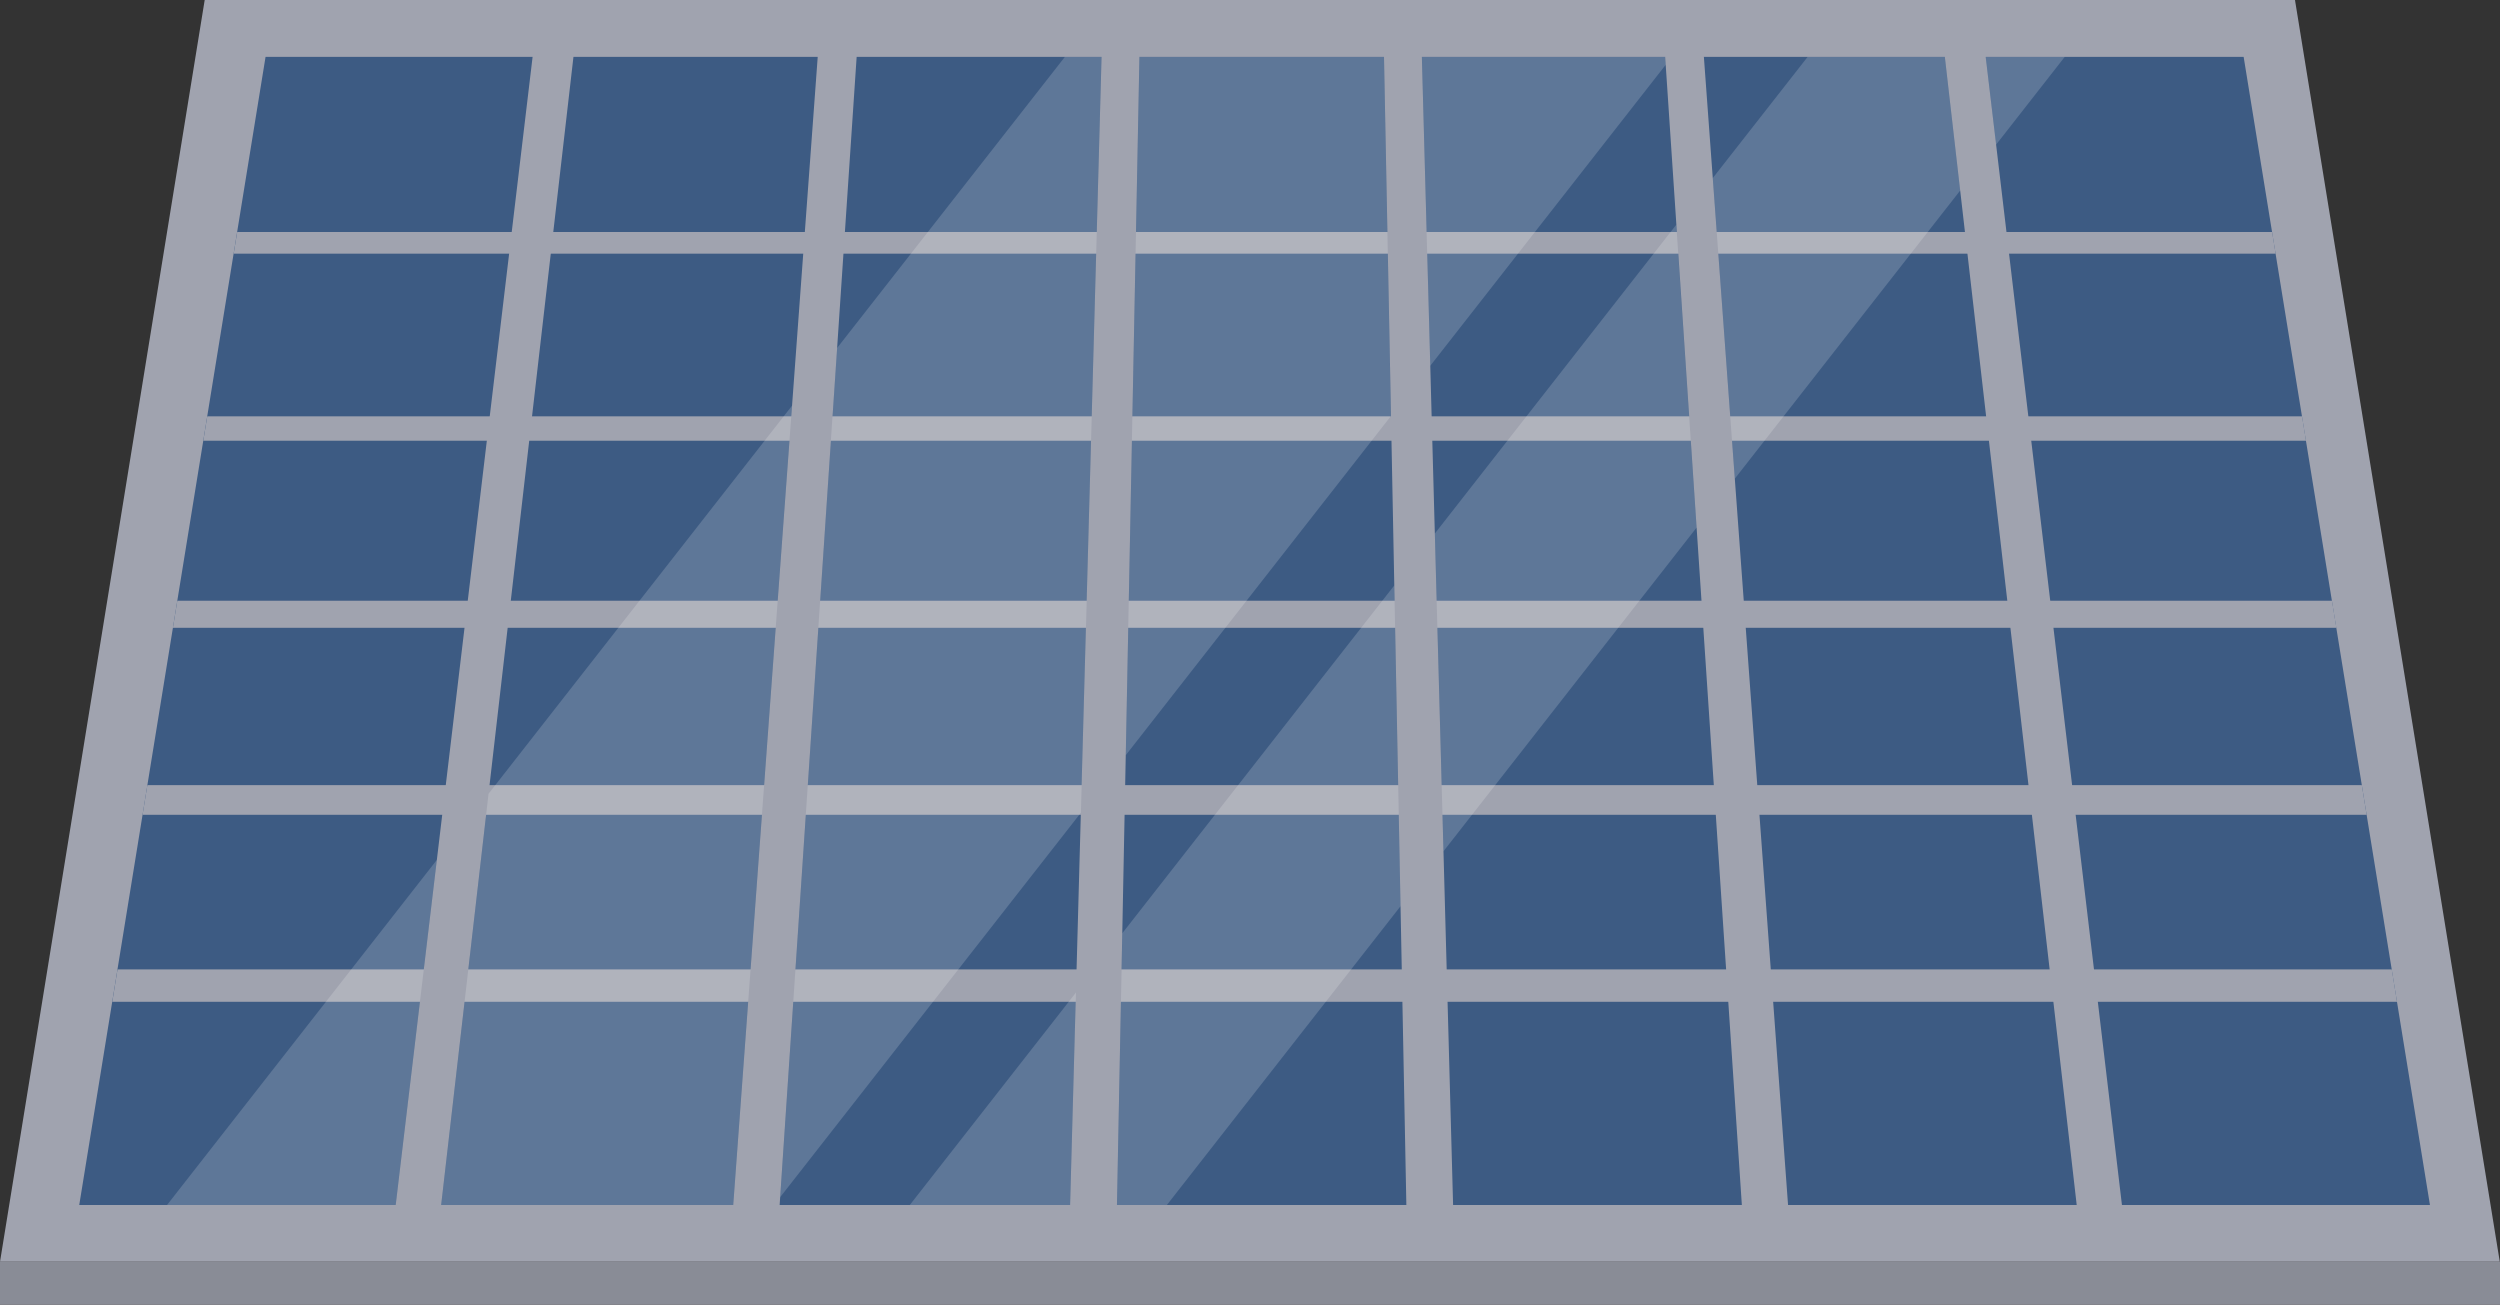
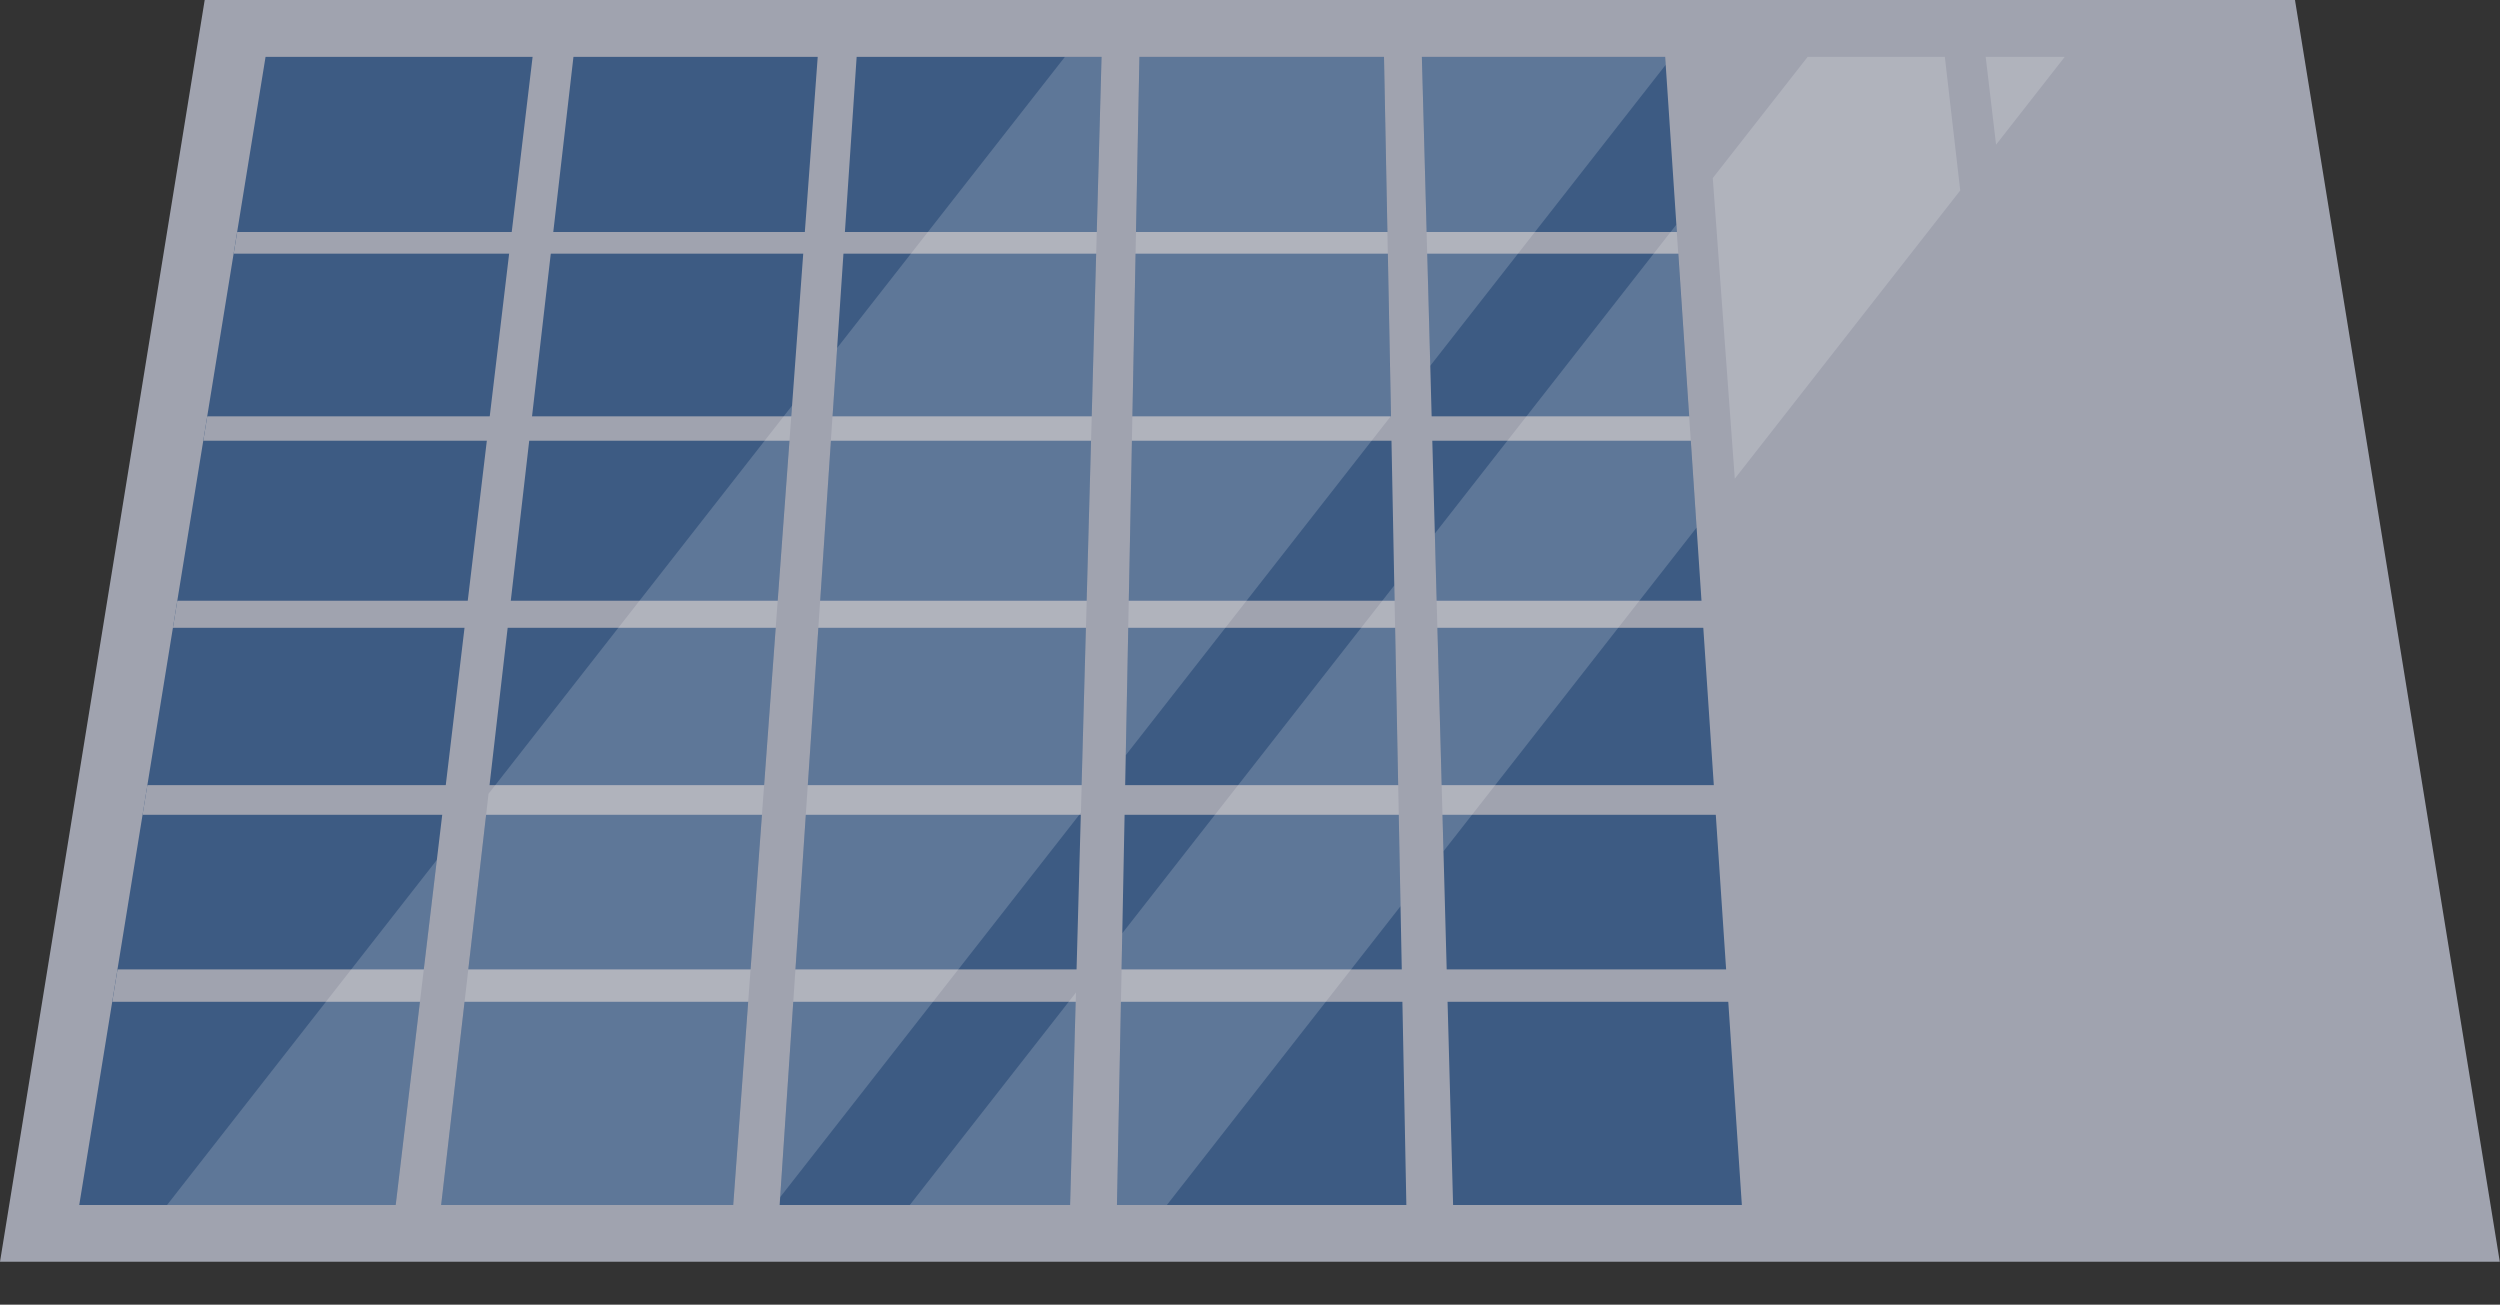
<svg xmlns="http://www.w3.org/2000/svg" id="_レイヤー_1" viewBox="0 0 233.76 121.99">
  <rect x="0" y="0" width="233.76" height="121.99" fill="#333333" stroke="none" />
  <defs>
    <style>.cls-1{fill:#a0a3af;}.cls-1,.cls-2,.cls-3,.cls-4,.cls-5{stroke-width:0px;}.cls-2{fill:#3d5b83;}.cls-3,.cls-4{fill:#fff;}.cls-4,.cls-6{opacity:.17;}.cls-5{fill:#898c96;}</style>
  </defs>
  <polygon class="cls-1" points="214.59 0 134.9 0 98.84 0 19.14 0 0 117.98 94.83 117.98 138.91 117.98 233.74 117.98 214.59 0" />
  <polygon class="cls-2" points="106.54 5.32 104.44 112.67 131.5 112.67 129.41 5.32 106.54 5.32" />
-   <polygon class="cls-2" points="159.32 5.32 167.19 112.67 194.18 112.67 181.85 5.32 159.32 5.32" />
  <polygon class="cls-2" points="53.62 5.32 41.25 112.67 68.56 112.67 76.46 5.32 53.62 5.32" />
  <polygon class="cls-2" points="72.9 112.67 96.82 112.67 100.06 112.67 103 5.32 100.46 5.32 80.1 5.32 72.9 112.67" />
  <polygon class="cls-2" points="49.8 5.32 24.83 5.32 7.41 112.67 37 112.67 49.8 5.32" />
-   <polygon class="cls-2" points="198.41 112.67 227.21 112.67 209.79 5.32 185.67 5.32 198.41 112.67" />
  <polygon class="cls-2" points="135.87 112.67 136.92 112.67 162.87 112.67 155.7 5.32 133.28 5.32 132.95 5.32 135.87 112.67" />
  <polygon class="cls-1" points="215.62 41.21 215.25 38.93 19.38 38.93 19.01 41.21 215.62 41.21" />
  <polygon class="cls-1" points="218.46 58.7 218.05 56.17 16.58 56.17 16.17 58.7 218.46 58.7" />
  <polygon class="cls-1" points="21.85 23.72 212.78 23.72 212.45 21.69 22.18 21.69 21.85 23.72" />
  <polygon class="cls-1" points="221.29 76.19 220.84 73.41 13.78 73.41 13.33 76.19 221.29 76.19" />
  <polygon class="cls-1" points="224.13 93.67 223.64 90.64 10.99 90.64 10.5 93.67 224.13 93.67" />
-   <rect class="cls-5" y="117.98" width="233.76" height="4.01" />
  <polygon class="cls-4" points="37 112.67 40.85 80.4 15.62 112.67 37 112.67" />
  <polygon class="cls-4" points="74.06 37.93 45.68 74.22 41.25 112.67 68.56 112.67 74.06 37.93" />
  <g class="cls-6">
    <polygon class="cls-3" points="101.07 75.99 103 5.32 100.46 5.32 99.57 5.32 78.27 32.54 72.95 111.94 101.07 75.99" />
    <polygon class="cls-3" points="96.82 112.67 100.06 112.67 100.61 92.8 85.07 112.67 96.82 112.67" />
  </g>
  <g class="cls-6">
    <polygon class="cls-3" points="130.06 38.9 129.41 5.32 106.54 5.32 105.26 70.62 130.06 38.9" />
    <polygon class="cls-3" points="130.37 54.74 104.94 87.26 104.44 112.67 109.11 112.67 130.96 84.73 130.37 54.74" />
  </g>
  <g class="cls-6">
    <polygon class="cls-3" points="155.7 5.32 133.28 5.32 132.95 5.32 133.73 34.21 155.75 6.06 155.7 5.32" />
    <polygon class="cls-3" points="158.64 49.33 156.74 21.01 134.16 49.89 134.97 79.6 158.64 49.33" />
  </g>
  <polygon class="cls-4" points="183.29 17.81 181.85 5.32 169.02 5.32 160.15 16.65 162.21 44.76 183.29 17.81" />
  <polygon class="cls-4" points="185.67 5.32 186.64 13.53 193.06 5.32 185.67 5.32" />
</svg>